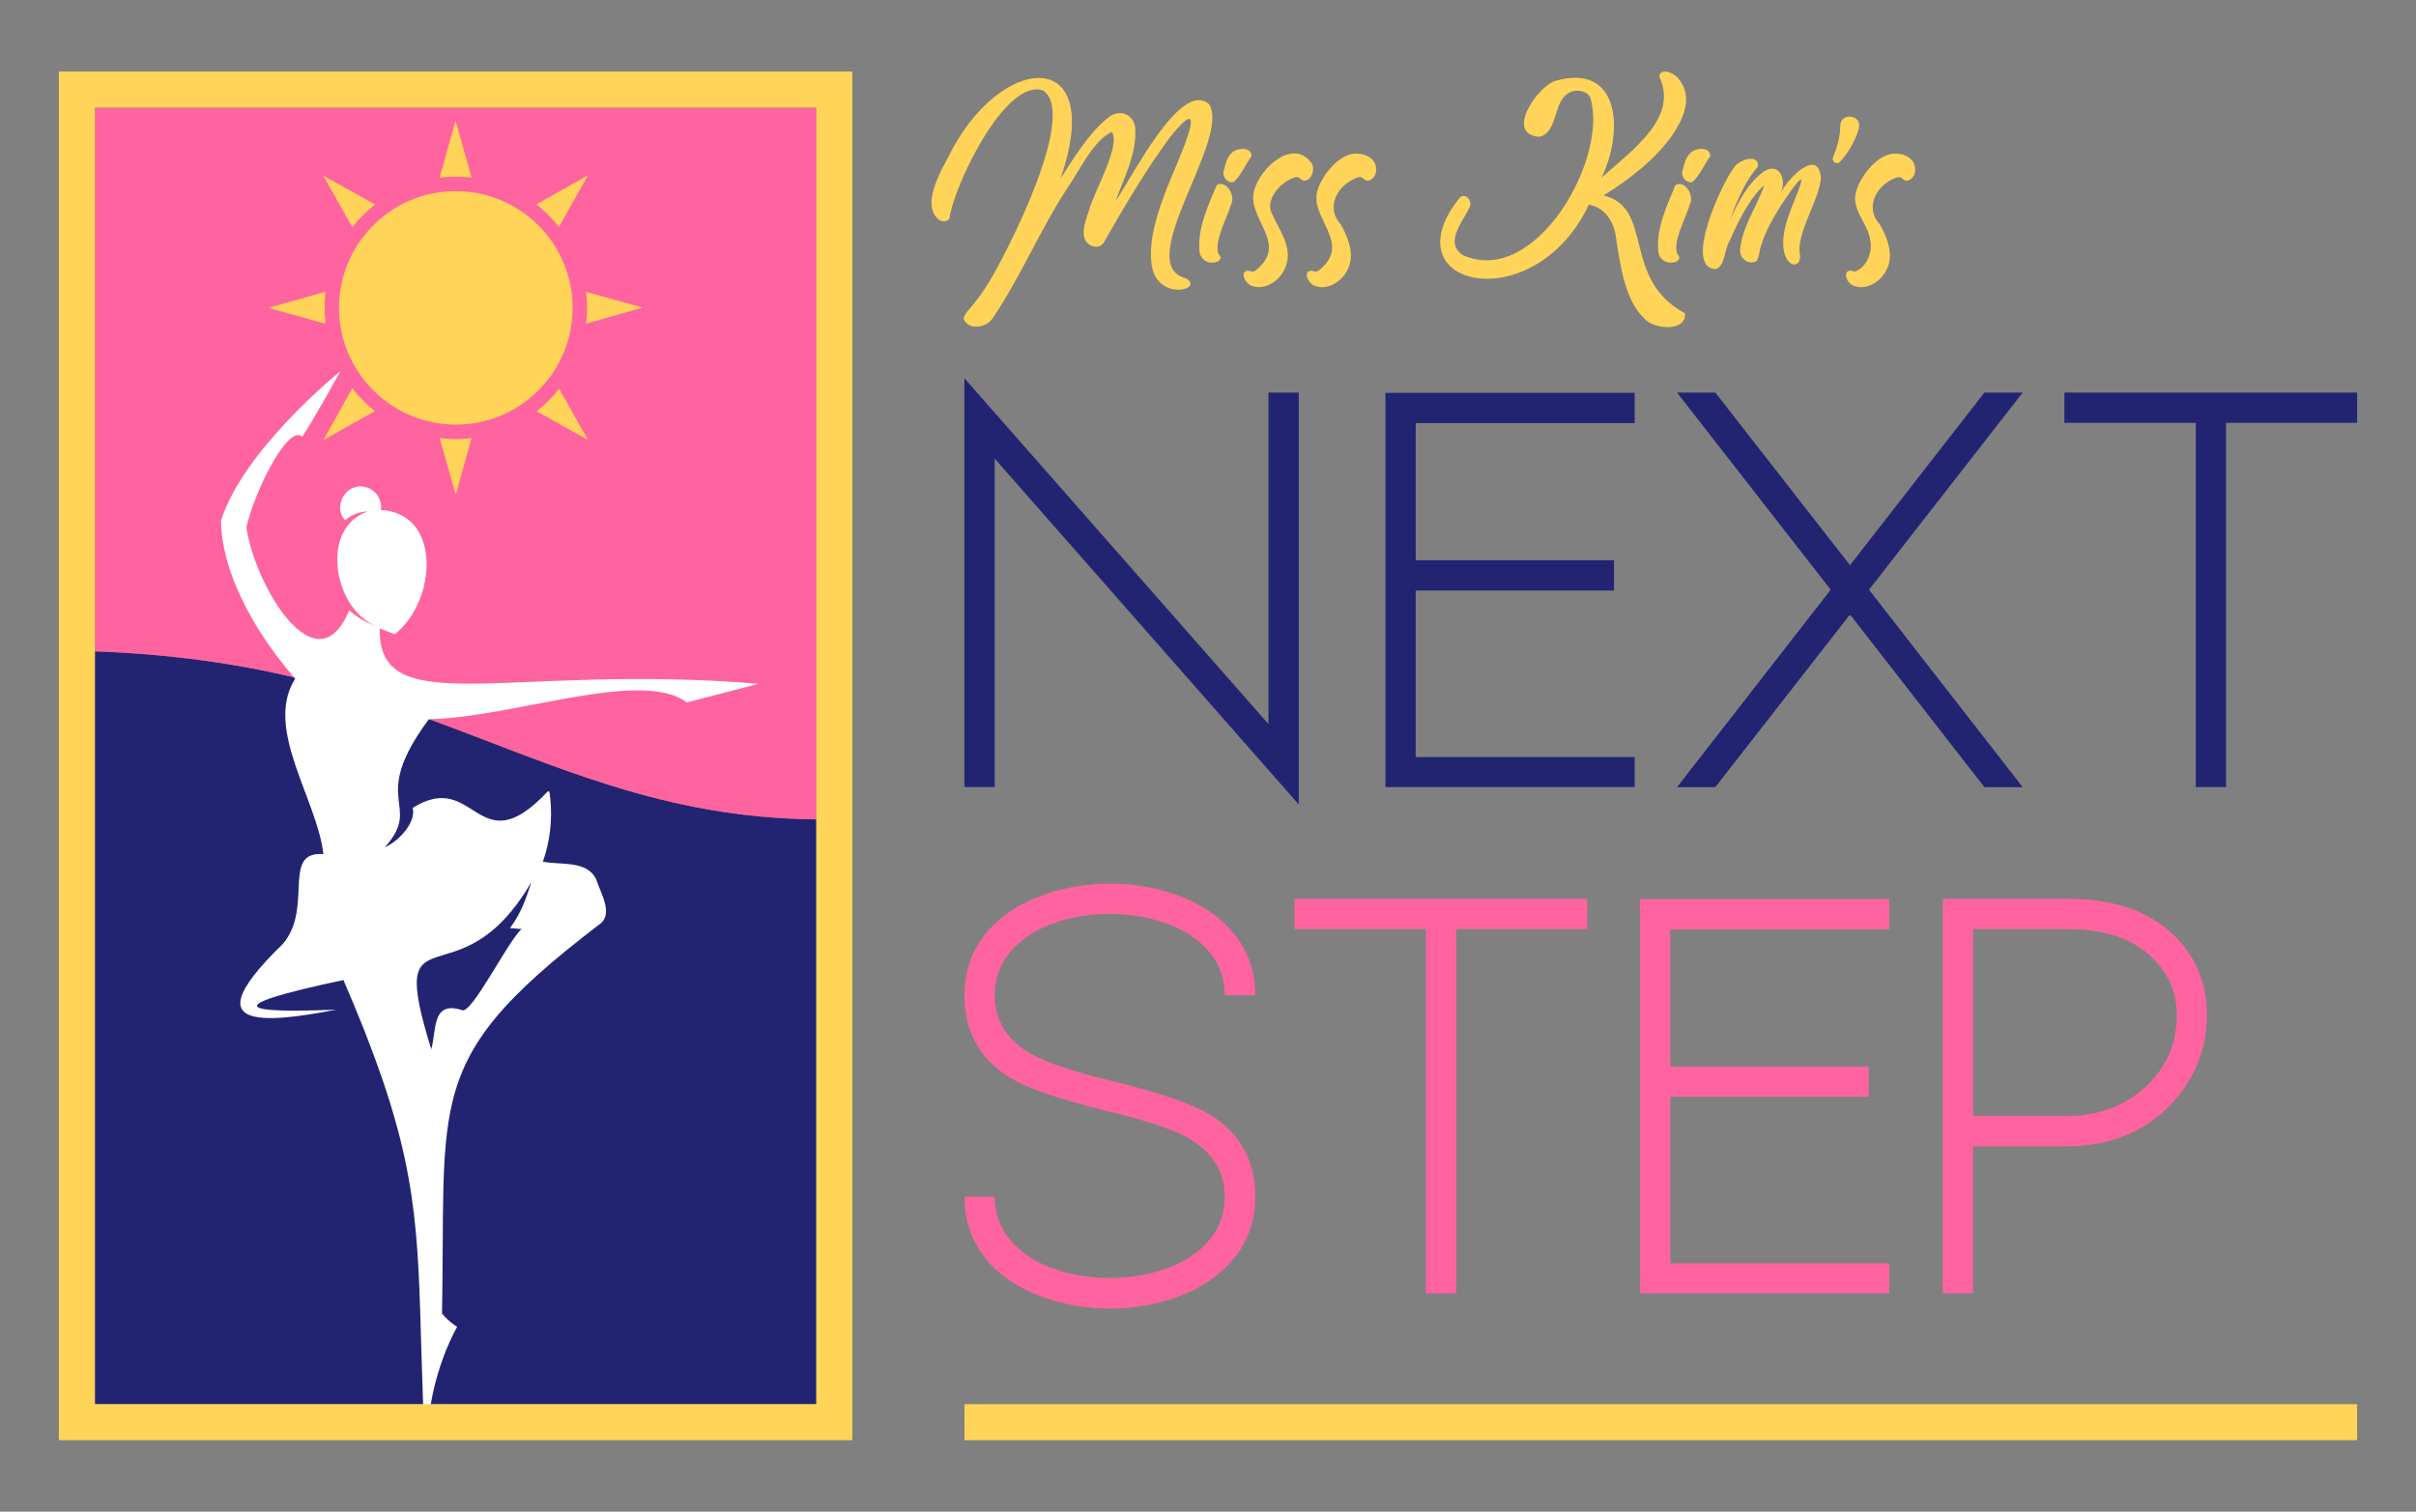
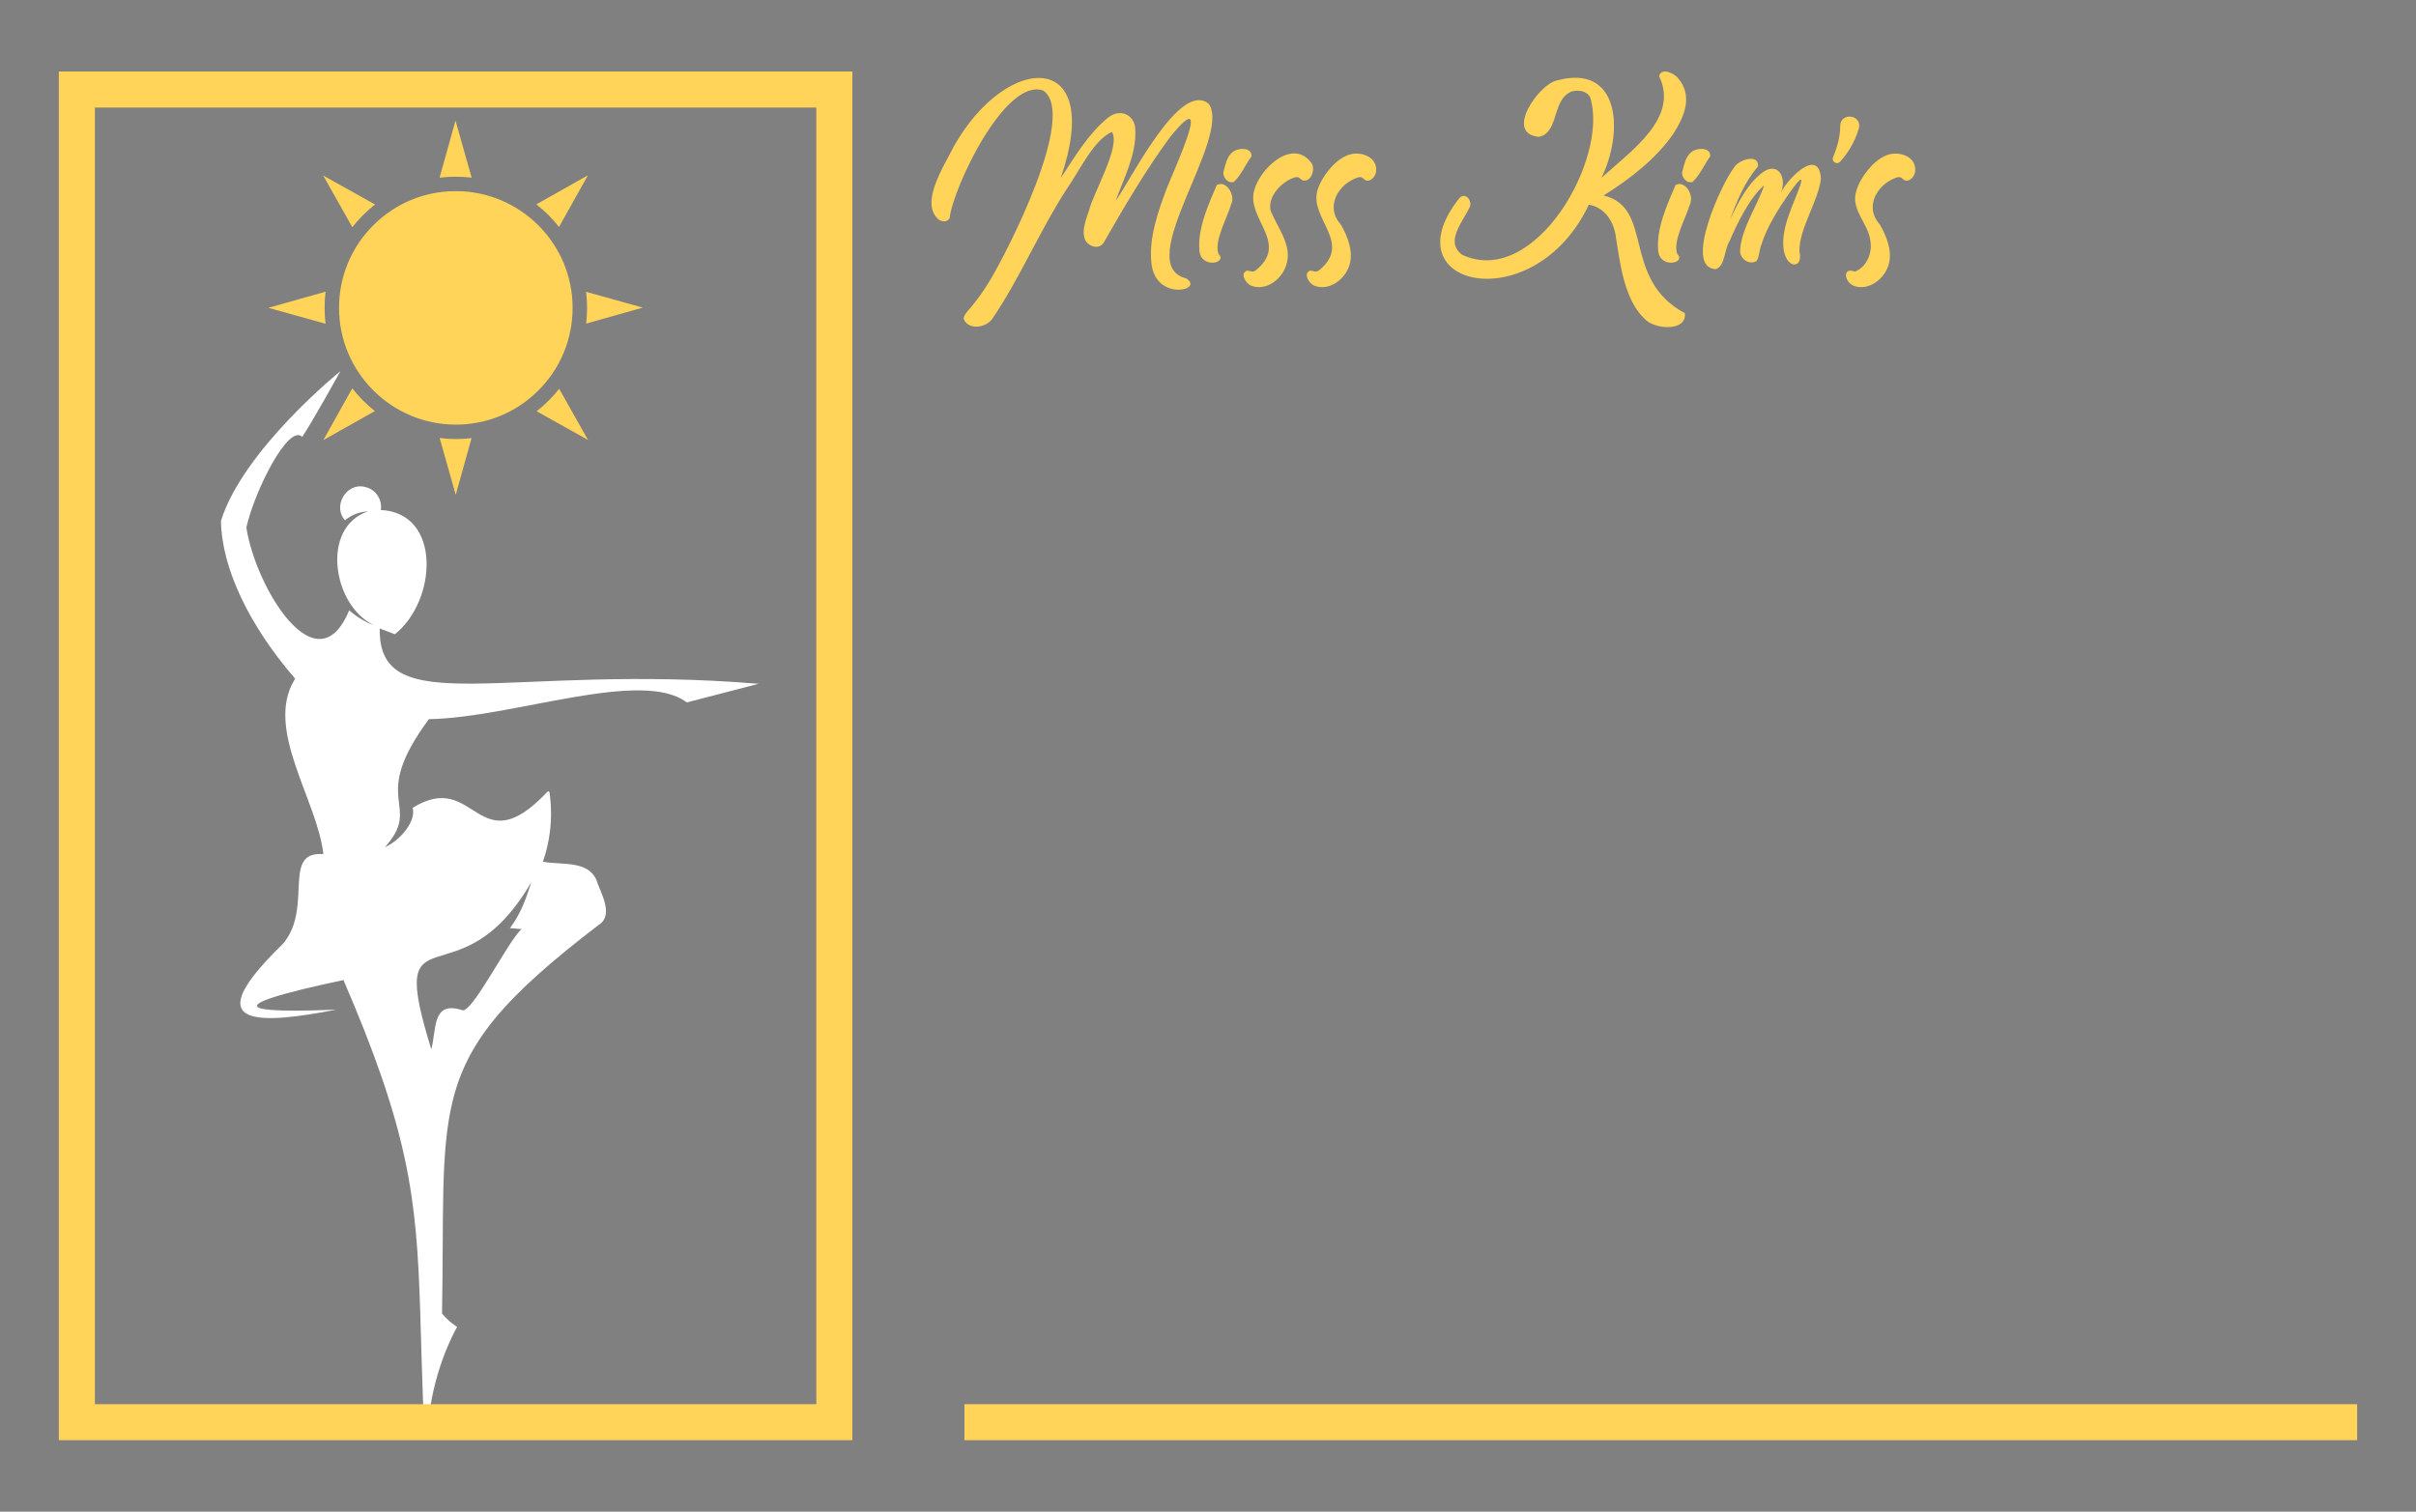
<svg xmlns="http://www.w3.org/2000/svg" id="Layer_1" viewBox="0 0 1500 938.8">
  <rect x="0" y="0" width="1500" height="938.8" fill="#808080" stroke="none" />
  <defs>
    <style>.cls-1{fill:#ff63a0;}.cls-1,.cls-2,.cls-3,.cls-4{stroke-width:0px;}.cls-2{fill:#fff;}.cls-3{fill:#ffd458;}.cls-4{fill:#222472;}</style>
  </defs>
-   <path class="cls-4" d="M266.7,446.74c78.27,28.59,144.72,61.21,240.11,62.13v363.15H58.92v-467.48c45.87,1.52,88.21,7.63,123.7,16.18,30.37,7.34,57.89,16.46,84.09,26.03ZM787.54,449.67l-188.77-214.76v253.91h18.81v-203.99l188.77,214.76v-255.79h-18.81v205.87ZM860.16,488.82h154.74v-18.64h-135.93v-103.45h123.11v-18.81h-123.11v-85.15h135.93v-18.81h-154.74v244.85ZM1232.03,243.8l-83.44,107.21-83.61-107.21h-23.77l95.41,122.43-95.41,122.6h23.77l83.61-107.21,83.44,107.21h23.77l-95.41-122.6,95.41-122.43h-23.77ZM1281.7,243.8v18.81h81.56v226.21h18.81v-226.21h81.39v-18.81h-181.76Z" />
-   <path class="cls-1" d="M58.92,66.78h447.9v442.09c-95.39-.92-161.84-33.54-240.11-62.13-26.2-9.57-53.72-18.68-84.09-26.03-35.49-8.55-77.83-14.65-123.7-16.18V66.78ZM658.62,571.87c9.58-2.85,19.72-4.27,30.44-4.27s20.8,1.43,30.26,4.27c12.31,3.76,22.06,9.35,29.24,16.76,7.87,8.32,11.8,18.12,11.8,29.41h18.98c0-15.96-5.3-29.69-15.9-41.21-9.46-10.37-22.34-18.01-38.64-22.91-11.4-3.42-23.31-5.13-35.74-5.13s-24.45,1.71-35.74,5.13c-16.3,4.9-29.24,12.54-38.81,22.91-10.49,11.51-15.73,25.25-15.73,41.21,0,22.34,9.17,39.27,27.53,50.78,10.94,6.84,31.12,13.85,60.53,21.03,24.51,5.93,41.38,11.51,50.61,16.76,15.27,8.66,22.91,20.86,22.91,36.59,0,11.4-3.93,21.2-11.8,29.41-7.18,7.52-16.93,13.11-29.24,16.76-9.46,2.85-19.55,4.27-30.26,4.27s-20.86-1.42-30.44-4.27c-12.2-3.65-21.89-9.23-29.07-16.76-7.98-8.21-11.97-18.01-11.97-29.41h-18.81c0,16.07,5.24,29.87,15.73,41.38,9.58,10.37,22.51,18.01,38.81,22.91,11.29,3.42,23.2,5.13,35.74,5.13s24.34-1.71,35.74-5.13c16.3-4.9,29.18-12.54,38.64-22.91,10.6-11.51,15.9-25.31,15.9-41.38,0-22.23-9.18-39.1-27.53-50.61-11.06-6.84-31.23-13.85-60.53-21.03-24.62-6.04-41.49-11.63-50.61-16.76-15.39-8.66-23.08-20.92-23.08-36.76,0-11.29,3.99-21.09,11.97-29.41,7.18-7.41,16.87-12.99,29.07-16.76ZM803.7,577h81.56v226.21h18.81v-226.21h81.39v-18.81h-181.76v18.81ZM1018.24,803.22h154.74v-18.64h-135.93v-103.45h123.11v-18.81h-123.11v-85.15h135.93v-18.81h-154.74v244.85ZM1349.66,580.77c-15.61-15.05-37.45-22.57-65.48-22.57h-77.98v245.01h18.81v-91.3h59.17c2.96,0,5.98-.17,9.05-.51,23.37-2.16,42.3-11.46,56.77-27.87,13.22-15.05,19.95-32.43,20.18-52.15.23-20.28-6.61-37.15-20.52-50.6ZM1332.05,674.97c-13,12.09-29.53,18.13-49.58,18.13h-57.46v-116.09h59.17c22.8,0,40.29,6.04,52.48,18.12,10.95,10.83,15.85,24.11,14.71,39.84-1.02,15.62-7.47,28.96-19.32,40.01Z" />
  <path class="cls-2" d="M235.81,390.29c1,.53,8.3,3.09,9.35,3.6,26.16-20.82,29.18-75.25-8.72-77.18.99-6.55-3.25-12.84-9.81-14.3-11.56-3.01-20.37,12.05-12.43,20.68,4.27-3.49,9.1-5.27,14.13-5.5-29.78,10.35-21.34,59.11,3.82,70.6-5.78-1.75-12.27-6.34-15.33-9.2-20.26,49.05-58.33-14.73-63.86-51.4,5.02-22.61,26.13-64.66,34.66-56.29,5.25-7.5,23.57-40.46,23.78-40.82-.36.23-60.29,48.7-74.2,92.91.34,29.78,18.16,65.74,45.41,97.32.22.26.43.53.66.79-.09.12-.26.37-.39.59-18.75,30.85,14.05,74.43,17.9,108.34-1.34-.09-2.55-.11-3.66-.03-.17.02-.32.03-.48.05-19.92,2.01-2.98,34.56-20.99,55.71-31.43,30.55-32.78,43.32-14.84,45.68.79.11,1.59.19,2.44.25,3.71.28,8.08.2,13.06-.19,8.99-.71,19.97-2.44,32.47-4.88-19.69.8-32.58.8-40.2.2-26.2-2.06,9.57-11.14,44.63-18.58.02,0,.02-.02.03-.02,9.86,22.86,17.6,42.56,23.71,60.29,25.56,74.27,22.41,113.82,25.78,204.28,2.86.17,1.73-.17,4.53.02,4.85-29.58,16.58-49.18,16.58-49.18,0,0-4.7-2.69-9.4-8.28,1.14-61.51-1.08-99.84,6.41-131.19,8.95-37.52,31.79-65.02,90.89-110.19,9.81-6.26.94-20.17-1.5-28-5.36-12.19-21.62-9.03-33.17-11.22,4.39-12.53,6.04-26.07,4.51-39.98-.32-.54.12-4.84-1.62-3.54-43.75,46.44-44.32-14.45-83.75,10.06,2.26,8.36-7.63,20.15-17.26,24.48,24.23-27.08-10.88-28.03,27.35-79.56,51.94-.82,131.94-31.7,160.12-10.39l44.57-11.56c-155.49-12.92-236.33,24.08-235.22-34.37ZM329.92,547.77c-2.97,8.95-5.73,18.38-13.31,28.67,2.94.03,4.36.46,7.29.49-8.45,7.25-31.43,53.97-37.2,50.32-18.67-5.84-15.59,12.18-18.93,24.37-28.75-92.63,16.55-25.22,62.14-103.85Z" />
  <path class="cls-3" d="M36.54,894.4h492.65V44.4H36.54v850ZM58.92,404.54V66.78h447.9v805.24H58.92v-467.48ZM218.76,141.1l-18.11-32.11,32.21,18c-2.64,2.06-5.16,4.3-7.56,6.71-2.35,2.35-4.53,4.82-6.54,7.4ZM282.87,109.74c-3.35,0-6.68.2-9.95.6l9.89-35.45,10.01,35.44c-3.21-.39-6.49-.59-9.81-.59h-.14ZM202.13,201.06l-35.47-9.89,35.48-10.03c-.42,3.35-.62,6.77-.6,10.22,0,3.28.2,6.52.59,9.71ZM355.5,191.06c.05,19.36-7.46,37.6-21.14,51.31-13.66,13.72-31.85,21.3-51.23,21.33h-.12c-39.92,0-72.44-32.44-72.51-72.36-.03-19.38,7.48-37.6,21.16-51.31,13.66-13.72,31.85-21.3,51.22-21.33h.14c39.92,0,72.44,32.44,72.5,72.36ZM332.99,126.93l32.01-18.04-17.93,32.05c-4.11-5.21-8.82-9.94-14.08-14.02ZM363.87,181.22l35.21,9.81-35.17,9.95c.39-3.26.59-6.58.59-9.94-.02-3.32-.22-6.61-.62-9.83ZM232.76,255.28l-32.02,18.05,17.97-32.16c4.1,5.25,8.81,10,14.05,14.11ZM347.16,241.43l17.93,31.8-31.9-17.83c2.63-2.05,5.13-4.3,7.53-6.69,2.32-2.32,4.45-4.74,6.44-7.28ZM283.13,272.66c3.25,0,6.46-.19,9.63-.57l-9.81,35.22-9.98-35.27c3.29.42,6.65.62,10.05.62h.12ZM736.41,172.88c-34.06-8.58,28.19-86.55,14.22-108.24-17.92-15.42-48.38,46.94-57.95,60.06,5.02-13.97,12.89-28.62,12.19-43.95-.02-9.6-9.78-13.88-17.16-7.45-11.75,9.44-20.52,24.21-29.21,37.41,27.66-80.13-33.01-78.72-66.23-19.95-5.99,12.16-21.69,35.52-9.35,45.69,2.14,1.37,5.05,1.63,6.64-.9,2.01-18.62,34.44-87.59,58.11-79.34,21.71,14.8-22.64,100.89-33.5,118.71-4.3,7.09-8.29,12.24-11.82,16.48-1.68,1.7-4.58,5.15-3.92,6.99,3.15,6.97,14.33,5.08,17.92-.83,16.54-24.28,29.39-54.61,45.54-79.55,8.36-11.9,16.86-30.89,28.38-36.06,5.96,8.22-11.47,37.8-14,48.33-1.62,4.65-4.34,11.91-3.16,16.41.29,5.34,8.28,9.28,11.97,4.28,12.64-22.05,26.66-46.09,41.62-66.16,27.95-34.32,1.48,22.11-2.25,32.07-5.5,14.45-11.15,30.84-9.64,45.85,1.94,24.94,33.58,17.45,21.6,10.16ZM764.47,95.2c-2.68,2.61-3.63,6.76-4.59,10.53-1.46,3.59,2.06,8.38,6.1,7.3,4.55-4.15,7.22-10.76,10.99-15.88.6-6.19-9.42-5.56-12.5-1.95ZM755.43,114.92c-5.25,12.4-11.92,26.84-10.76,40.5.69,11.69,17.81,8.13,11.82,2.26-2.76-7.95,4.97-21.42,7.82-30.56,2.99-5.8-2.94-15.49-8.88-12.2ZM814.44,101.52c-11.32-16.18-32.12,2.6-35.75,16.79-5.04,17.47,22.21,32.81.76,49.75-2.06,1.27-3.1.07-5.12,0-4.5,1.32-1.41,7.48,2.26,9.26,9.18,3.93,20.29-4.1,22.43-14.38,3.01-11.55-6.91-23.1-10.23-32.51-1.67-8.82,7.28-17.86,15.04-20.25,2.38-.65,3.02.45,4.36,1.58,5.29,2.29,8.68-5.94,6.25-10.24ZM835.48,96.94c-7.2,3.14-15.24,13.21-17.54,21.37-5.04,17.54,22.22,32.74.76,49.75-2.06,1.29-3.1.06-5.12,0-4.49,1.27-1.45,7.53,2.26,9.26,9.16,3.94,20.31-4.09,22.43-14.38,1.73-8-2.02-16.99-5.87-23.62-10.05-11.17-1.23-25.29,10.68-29.14,2.38-.67,3.02.47,4.38,1.58,3.36,1.78,6.88-2.31,6.99-5.87.49-9.29-11.38-12.83-18.97-8.96ZM995.63,121.4c16.53-10.28,32.98-23.29,43.21-38.24,7.41-11.37,12.12-23.96,3.01-34.61-2.29-2.99-10.51-6.96-11.75-1.21,12.37,25.76-16.54,45.67-35.82,63.07,13.84-28.13,11.89-71.37-28.01-60.36-11.09,2.71-32.26,32.8-10.98,34.92,11.89-1.93,8.77-20.91,18.13-26.87,3.61-2.88,11.54-2.4,13.85,2.33,11.9,37.41-34.02,118.75-79.41,97.85-11.28-8.34.78-20.81,4.96-30.41.72-4.64-3.96-8.8-7.22-4.21-43.11,55.07,47.25,74.67,80.84,3.47,9.85,1.58,15.71,10.54,16.86,20.47,2.5,15.76,5.2,38.74,17.84,50.44,5.88,6.7,26.33,8.05,24.92-3.54-39.68-21.27-18.79-65.54-50.43-73.09ZM1040.25,114.92c-5.24,12.4-11.92,26.84-10.76,40.5.8,11.84,17.85,7.99,11.82,2.26-2.76-7.95,4.97-21.42,7.83-30.56,2.96-5.8-2.94-15.49-8.89-12.2ZM1049.29,95.2c-2.68,2.61-3.63,6.76-4.59,10.53-1.46,3.59,2.06,8.38,6.1,7.3,4.56-4.13,7.22-10.77,10.99-15.88.62-6.19-9.42-5.56-12.5-1.95ZM1130.53,110.86c-1.21-19.37-20.11-.77-24.77,8.73,3.66-9.23-1.63-18.95-10.76-13.01-9.52,6.81-15.5,18.23-20.99,30.03,4.73-12.76,9.47-23.96,17.46-33.27.79-8.28-12.46-4.1-14.98.9-7.32,9.07-31.76,62.06-11.22,62.92,5.93-2.08,5.13-12.02,8.59-17.54,4.94-11.39,12.44-26.82,21.44-34.55-3.68,11.58-14.1,26.67-14.9,39.97-.67,5.29,5.42,10.01,10.23,7.01,1.91-2.96,1.44-6.95,3.24-10.84,2.87-9.91,11.27-23.15,17.24-31.54,15.03-21.2,2.47,4.78-.23,13.17-12.31,33.23,9.82,38.35,6.33,23.49-.61-13.72,12.04-32.04,13.32-45.47ZM1170.16,96.94c-7.2,3.14-15.24,13.21-17.54,21.37-4.01,11.6,7.19,20.03,8.58,31.01,1.54,7.43-2.32,16.8-9.64,19.35-7.57-2.93-6.63,5.89-1.06,8.65,9.16,3.94,20.32-4.09,22.43-14.38,1.76-8-2.02-16.99-5.87-23.62-10.04-11.17-1.22-25.28,10.69-29.14,2.38-.67,3.01.47,4.36,1.58,3.38,1.78,6.88-2.3,6.99-5.87.52-9.29-11.4-12.84-18.96-8.96ZM1142.53,78.23c-.03,6.14-1.48,12.15-4.46,19.49-1.08,2.66,2.39,4.87,4.34,2.75,4.23-4.63,8.92-11.44,11.68-20.68,2.29-8.6-11.4-10.41-11.57-1.55ZM1463.46,872.02v22.38h-864.68v-22.38h864.68Z" />
</svg>